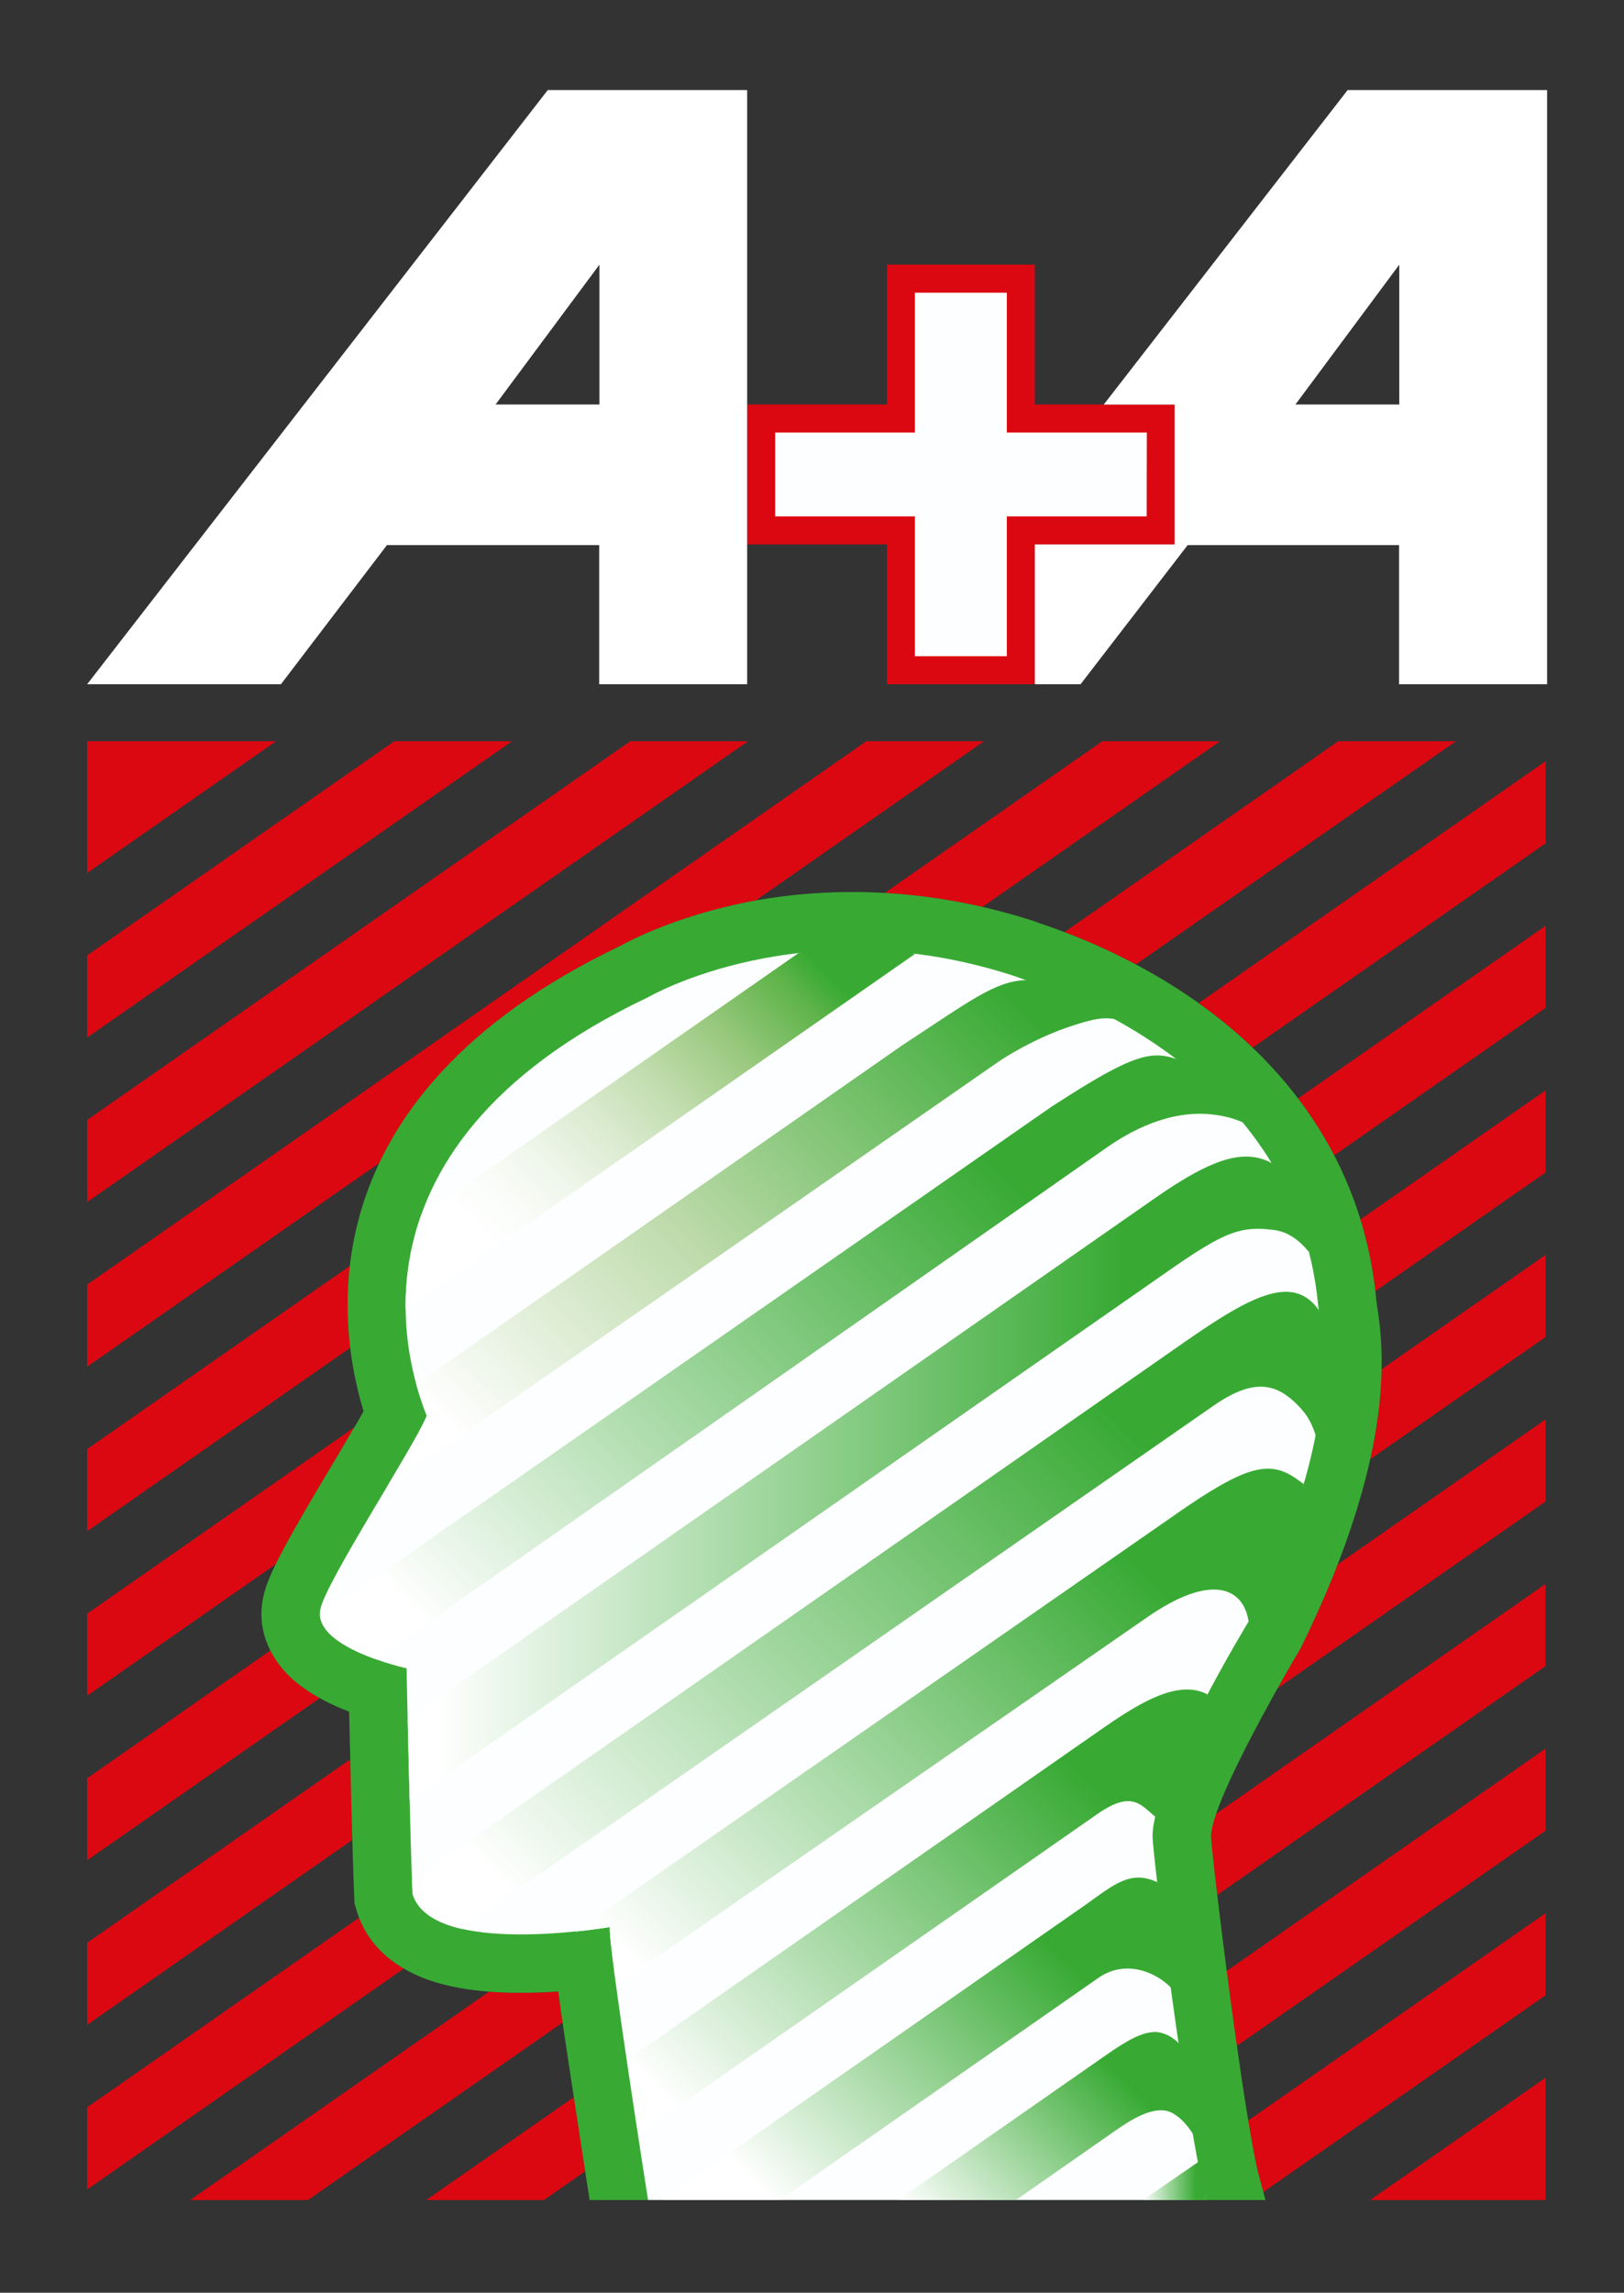
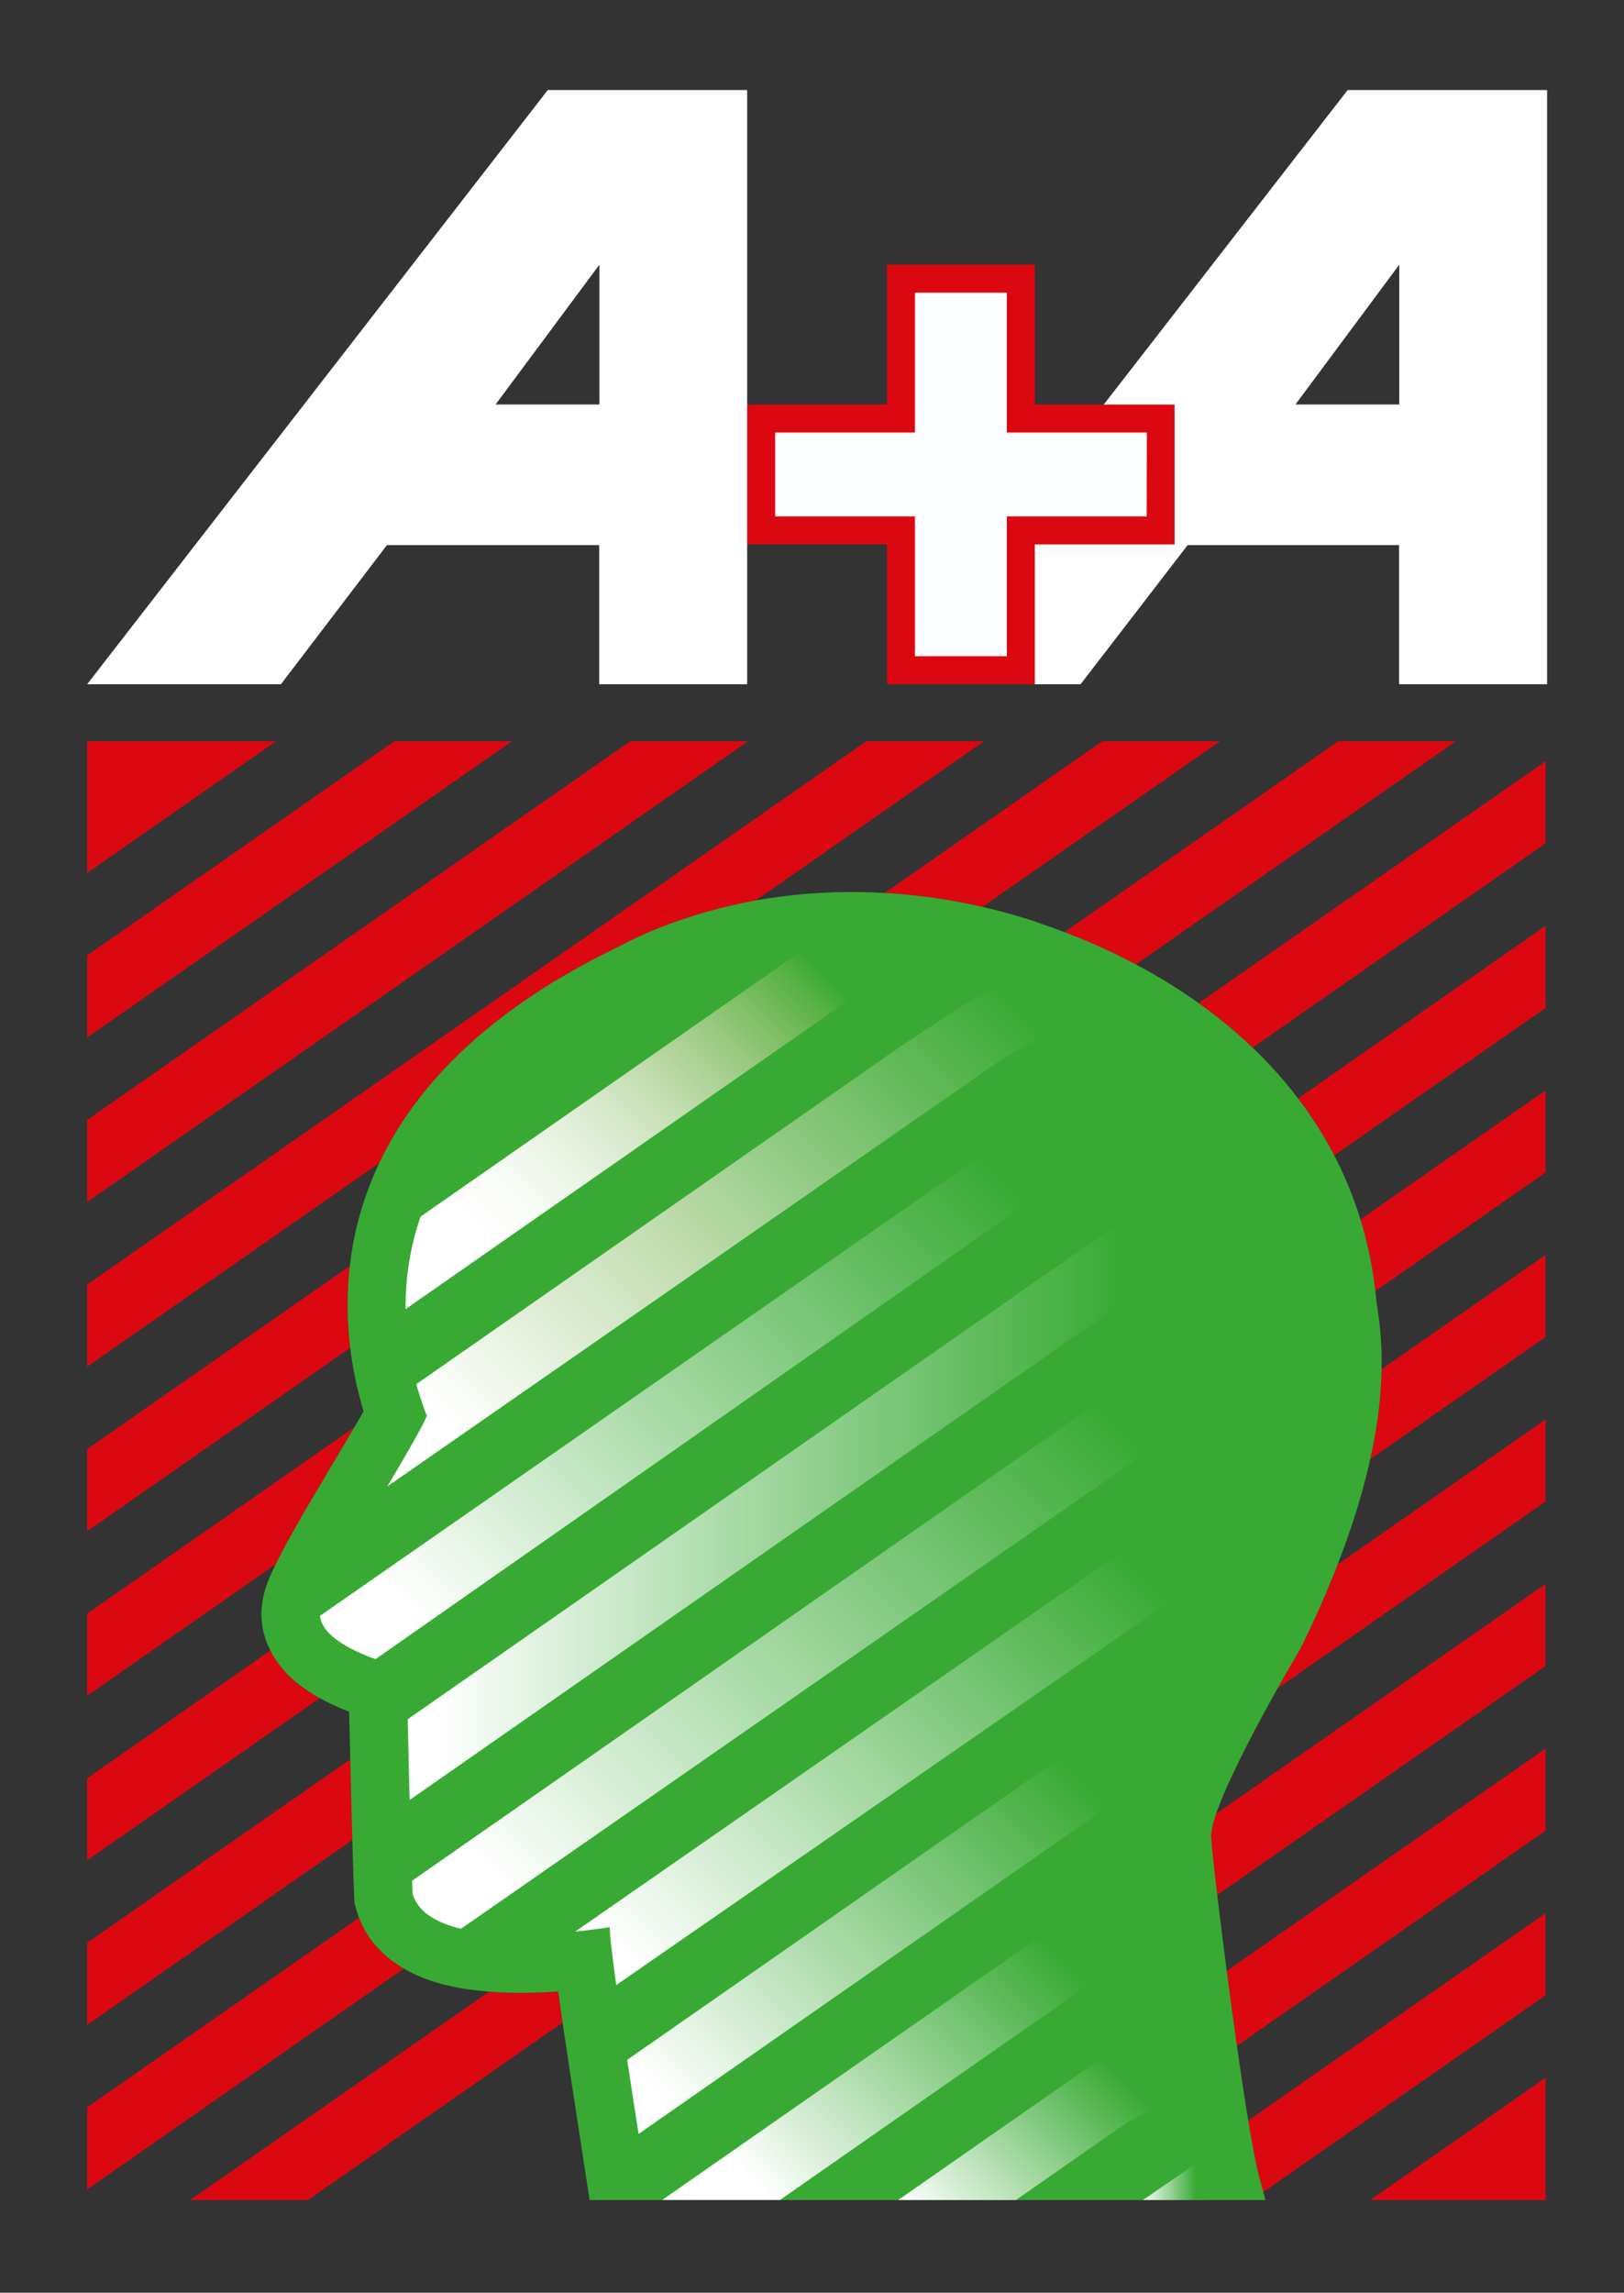
<svg xmlns="http://www.w3.org/2000/svg" xmlns:xlink="http://www.w3.org/1999/xlink" version="1.1" id="_x32_019_editierbar" x="0px" y="0px" viewBox="0 0 226.77 320.07" style="enable-background:new 0 0 226.77 320.07;" xml:space="preserve">
  <rect x="0" y="0" width="226.77" height="320.07" fill="#333333" stroke="none" />
  <style type="text/css">
	.st0{fill:#DC0811;}
	.st1{fill:#38AA34;}
	.st2{fill:#FDFEFF;}
	
		.st3{clip-path:url(#SVGID_00000182518004956544753210000002311806551470795940_);fill:url(#SVGID_00000101815344163148716820000000637299163063627952_);}
	
		.st4{clip-path:url(#SVGID_00000165234693378564616320000003960930330369381556_);fill:url(#SVGID_00000114049975680088699930000015378558519728874157_);}
	
		.st5{clip-path:url(#SVGID_00000023985546175532320950000011103196781064734340_);fill:url(#SVGID_00000135665343385082086050000004646170021297662092_);}
	
		.st6{clip-path:url(#SVGID_00000105425047483515271010000012742691730638870712_);fill:url(#SVGID_00000159428536730717193940000003908596194871965062_);}
	
		.st7{clip-path:url(#SVGID_00000033332642408062307600000005111226003846964364_);fill:url(#SVGID_00000046299819134559291840000011467040652960674692_);}
	
		.st8{clip-path:url(#SVGID_00000019660395908474393370000008530748421119261375_);fill:url(#SVGID_00000044884203296804035840000004390827233374912141_);}
	
		.st9{clip-path:url(#SVGID_00000084519929184355160440000011800458816256839839_);fill:url(#SVGID_00000147206805637556270960000012176508655238111112_);}
	
		.st10{clip-path:url(#SVGID_00000067194026649092381410000011237981328121736336_);fill:url(#SVGID_00000017481821269879480670000000557376299851528330_);}
	
		.st11{clip-path:url(#SVGID_00000013179426855766728610000008398376456096890017_);fill:url(#SVGID_00000167388767365103239260000003420619394486430899_);}
	
		.st12{clip-path:url(#SVGID_00000181048422084669209340000004246445781638778039_);fill:url(#SVGID_00000044147544730226986080000011071705018035687358_);}
	.st13{fill-rule:evenodd;clip-rule:evenodd;fill:#FDFEFF;}
	.st14{fill:#FFFFFF;}
</style>
  <g>
    <polygon class="st0" points="12.17,103.48 38.54,103.48 12.17,121.87  " />
    <polygon class="st0" points="191.33,307.13 215.82,307.13 215.82,290.06  " />
    <polygon class="st0" points="12.17,156.35 88.01,103.48 104.45,103.48 12.17,167.81  " />
    <polygon class="st0" points="12.17,133.38 55.06,103.48 71.49,103.48 12.17,144.84  " />
    <g>
      <path class="st0" d="M12.17,179.33l108.8-75.85h16.43l-31.89,22.24c-0.78,0.14-1.53,0.29-2.26,0.45    c-5.15,1.1-9.25,2.55-12.06,3.73c-2.3,0.95-3.82,1.75-4.47,2.11c-18.81,8.99-28.77,19.88-33.75,30.34l-40.8,28.44V179.33z" />
      <path class="st0" d="M123.54,124.66l30.38-21.18h16.43l-33.17,23.13C132.41,125.51,127.84,124.9,123.54,124.66" />
      <path class="st0" d="M12.17,202.3l36.68-25.57c-0.48,4.17-0.36,8.04,0.06,11.42l-36.74,25.61V202.3z" />
      <path class="st0" d="M148.64,130.13l38.23-26.65h16.43l-44.69,31.16c-2.42-1.28-4.67-2.33-6.65-3.18    C150.76,130.95,149.64,130.51,148.64,130.13" />
      <path class="st0" d="M12.17,225.27l37.32-26.02c-1.38,2.36-3.04,5.14-4.68,7.91c-1.77,2.98-3.51,5.96-4.85,8.41    c-0.55,1.02-1.04,1.96-1.45,2.79l-26.34,18.37V225.27z" />
      <path class="st0" d="M167.38,140.04l48.44-33.77v11.46l-40.91,28.52C172.45,143.89,169.89,141.83,167.38,140.04" />
      <path class="st0" d="M12.17,248.25l25.59-17.84c0.79,1.56,1.84,2.8,2.77,3.69c1.28,1.22,2.74,2.2,4.12,2.96L12.17,259.7V248.25z" />
      <path class="st0" d="M181.26,153.34l34.56-24.09v11.46l-29.52,20.58C184.81,158.4,183.1,155.76,181.26,153.34" />
      <path class="st0" d="M12.17,271.22l36.75-25.62c0.09,3.7,0.19,7.7,0.29,11.25l-37.04,25.82V271.22z" />
      <path class="st0" d="M189.97,170.24l25.85-18.02v11.46l-23.77,16.56C191.64,176.68,190.93,173.35,189.97,170.24" />
      <path class="st0" d="M12.17,294.19l37.97-26.47c1.31,3.42,3.76,5.65,6.25,7.1l-44.22,30.83V294.19z" />
      <path class="st0" d="M26.56,307.13l41.72-29.08c1.4,0.11,2.77,0.15,4.05,0.16c1.94,0.01,3.86-0.07,5.63-0.18    c0.18,1.34,0.39,2.79,0.61,4.31L43,307.13H26.56z" />
      <path class="st0" d="M192.91,191.16l22.91-15.97v11.46l-24.5,17.07c0.63-2.8,1.04-5.36,1.28-7.67    C192.79,194.26,192.88,192.63,192.91,191.16" />
-       <polygon class="st0" points="59.52,307.13 80.14,292.76 81.72,303.11 75.95,307.13   " />
      <path class="st0" d="M186.77,218.41l29.05-20.25v11.45l-37.47,26.12c1.67-2.98,2.97-5.18,3.23-5.61    C183.64,225.96,185.35,222.06,186.77,218.41" />
      <path class="st0" d="M169.79,253.22l46.02-32.09v11.46l-45.86,31.97c-0.53-4.48-0.87-7.65-0.87-8.23    C169.09,255.59,169.35,254.52,169.79,253.22" />
      <path class="st0" d="M171.28,275.16l44.54-31.05v11.45l-43.12,30.06C172.21,282.17,171.73,278.58,171.28,275.16" />
      <path class="st0" d="M174.29,296.04l41.53-28.95v11.45l-39.43,27.49l-0.36-1.36C175.56,303.17,174.95,300.03,174.29,296.04" />
      <path class="st1" d="M50.77,197.02C47.3,185.6,41.93,153.38,86.71,132c0.65-0.36,2.17-1.16,4.47-2.11    c2.82-1.17,6.92-2.62,12.06-3.73c10.22-2.19,24.83-2.87,41.22,2.46c0.58,0.25,3.66,1.2,7.5,2.84c4.2,1.8,9.69,4.52,15.25,8.46    c11.15,7.91,23.08,21.1,24.99,41.72c0.09,0.86,0.38,2.32,0.56,4.44c0.21,2.49,0.29,5.79-0.15,9.98    c-0.87,8.2-3.85,19.57-11.01,34.07c-0.84,1.38-12.49,21.19-12.49,26.21c0,2.2,4.81,41.62,6.94,48.33l0.65,2.46H82.33    c0,0-1.19-7.73-2.61-17.02c-0.65-4.25-1.29-8.55-1.77-12.09c-1.77,0.12-3.69,0.19-5.63,0.18c-3.59-0.02-7.9-0.34-11.75-1.55    c-3.65-1.16-8.97-3.83-10.78-9.96l-0.29-0.96l-0.04-1c-0.24-5.54-0.53-18.18-0.71-25.78c-0.57-0.22-1.15-0.45-1.72-0.71    c-1.89-0.84-4.43-2.16-6.52-4.14c-2.12-2.03-4.85-5.91-3.75-11.13c0.31-1.51,0.95-2.95,1.35-3.79c0.47-1.01,1.1-2.24,1.84-3.61    c1.34-2.46,3.07-5.43,4.85-8.42c1.7-2.87,3.43-5.75,4.84-8.17C50.05,198.29,50.43,197.63,50.77,197.02" />
-       <path class="st2" d="M90.47,139.23c0,0,21.58-12.62,51.12-2.99c2.32,0.99,39.26,11.16,42.49,46.14    c0.33,3.32,3.98,16.27-9.63,43.82c0,0-13.51,22.17-13.51,30.13c0,2.79,4.88,41.17,7.48,50.79l-77.93,0c0,0-5.66-35.95-5.34-38.11    c0,0-24.9,4.32-27.55-4.64c-0.33-7.64-0.77-28.82-0.83-31.47c0,0-13.16-2.89-12.03-8.25c0.66-3.65,13.23-22.93,14.85-27    C57.94,193.34,44.99,160.81,90.47,139.23" />
    </g>
    <g>
      <defs>
        <path id="SVGID_1_" d="M111.49,133.06l-52.76,36.78c-1.6,4.62-2.13,9.02-2.09,12.91l71.15-49.6c-2.99-0.37-3.03-5-5.74-5     C119.31,128.15,113.91,132.78,111.49,133.06" />
      </defs>
      <clipPath id="SVGID_00000007390717904021465280000005711844916511573665_">
        <use xlink:href="#SVGID_1_" style="overflow:visible;" />
      </clipPath>
      <linearGradient id="SVGID_00000090259763695312145960000004884738068419752881_" gradientUnits="userSpaceOnUse" x1="-18.024" y1="152.948" x2="-15.629" y2="152.948" gradientTransform="matrix(25.211 -25.211 -25.211 -25.211 4372.269 3589.622)">
        <stop offset="0" style="stop-color:#FFFFFF" />
        <stop offset="0.17" style="stop-color:#FFFFFF" />
        <stop offset="0.233" style="stop-color:#FBFDFA" />
        <stop offset="0.323" style="stop-color:#F0F7EC" />
        <stop offset="0.429" style="stop-color:#DDECD3" />
        <stop offset="0.55" style="stop-color:#C2DDAF" />
        <stop offset="0.681" style="stop-color:#9AC97F" />
        <stop offset="0.819" style="stop-color:#5DB348" />
        <stop offset="0.874" style="stop-color:#38AA34" />
        <stop offset="1" style="stop-color:#38AA34" />
      </linearGradient>
      <polygon style="clip-path:url(#SVGID_00000007390717904021465280000005711844916511573665_);fill:url(#SVGID_00000090259763695312145960000004884738068419752881_);" points="    31.54,157.69 92.2,97.03 152.86,157.69 92.2,218.35   " />
    </g>
    <g>
      <defs>
        <path id="SVGID_00000168089614276811703560000006017125679545509763_" d="M125.98,145.93l-67.85,47.3     c0.59,2.15,1.19,3.69,1.47,4.42c-0.63,1.59-2.92,5.48-5.52,9.86l85.34-59.29c1.19-0.83,5.11-3.21,9.34-4.69     c3.88-1.36,5.48-1.57,7-1.23c-1.69-0.38,0.68-4.78-1.27-5.63c-2.49-1.08-9.87,0.63-11.23,0.15     C138.93,136.98,135.52,139.68,125.98,145.93" />
      </defs>
      <clipPath id="SVGID_00000074412662136585037280000005394789360882087349_">
        <use xlink:href="#SVGID_00000168089614276811703560000006017125679545509763_" style="overflow:visible;" />
      </clipPath>
      <linearGradient id="SVGID_00000113346356570654597370000010081083864441463689_" gradientUnits="userSpaceOnUse" x1="-15.835" y1="152.341" x2="-13.441" y2="152.341" gradientTransform="matrix(34.829 -34.829 -34.829 -34.829 5919.169 4969.562)">
        <stop offset="0" style="stop-color:#FFFFFF" />
        <stop offset="0.104" style="stop-color:#FFFFFF" />
        <stop offset="0.457" style="stop-color:#BEDBAB" />
        <stop offset="0.929" style="stop-color:#38AA34" />
        <stop offset="1" style="stop-color:#38AA34" />
      </linearGradient>
      <polygon style="clip-path:url(#SVGID_00000074412662136585037280000005394789360882087349_);fill:url(#SVGID_00000113346356570654597370000010081083864441463689_);" points="    18.73,172.17 104.88,86.02 191.03,172.17 104.88,258.32   " />
    </g>
    <g>
      <defs>
        <path id="SVGID_00000166660435659085090420000007124542227830793888_" d="M146.9,154.45L44.69,225.57     c0.25,2.81,4.39,4.85,7.75,6.05l102.09-71.41c3.24-2.27,8.61-5.23,14.53-4.65c1.99,0.2,3.34,0.62,4.71,1.22     c-1.5-1.82,2.64-4.61,1-6.15c-1.5-1.4-8.89-1.58-10.44-2.76c-0.89-0.32-1.82-0.53-2.74-0.53     C158.63,147.35,154.98,149.24,146.9,154.45" />
      </defs>
      <clipPath id="SVGID_00000009569955743120626960000003949200228869171639_">
        <use xlink:href="#SVGID_00000166660435659085090420000007124542227830793888_" style="overflow:visible;" />
      </clipPath>
      <linearGradient id="SVGID_00000088121448477958491310000007211134676041928845_" gradientUnits="userSpaceOnUse" x1="-14.982" y1="152.063" x2="-12.587" y2="152.063" gradientTransform="matrix(41.596 -41.596 -41.596 -41.596 7006.665 5942.523)">
        <stop offset="0" style="stop-color:#FFFFFF" />
        <stop offset="0.077" style="stop-color:#FFFFFF" />
        <stop offset="0.791" style="stop-color:#38AA34" />
        <stop offset="1" style="stop-color:#38AA34" />
      </linearGradient>
      <polygon style="clip-path:url(#SVGID_00000009569955743120626960000003949200228869171639_);fill:url(#SVGID_00000088121448477958491310000007211134676041928845_);" points="    2.55,189.49 109.13,82.9 215.71,189.49 109.13,296.07   " />
    </g>
    <g>
      <defs>
        <path id="SVGID_00000154417716266602929060000005085014676289159093_" d="M161.11,167.38L56.93,240.01     c0.08,3.3,0.17,7.33,0.27,11.27l106.98-74.58c7.03-4.82,9.27-5.57,13.72-4.99c1.96,0.26,3.55,1.42,4.88,3.09     c-0.54-2.11,3.54-5.03,2.76-6.93c-0.93-2.29-6.77-3.51-7.98-5.51c-1.13-0.61-2.3-0.9-3.57-0.9     C170.67,161.46,166.66,163.51,161.11,167.38" />
      </defs>
      <clipPath id="SVGID_00000161609652431781474050000017505048169629068936_">
        <use xlink:href="#SVGID_00000154417716266602929060000005085014676289159093_" style="overflow:visible;" />
      </clipPath>
      <linearGradient id="SVGID_00000145028073376520177110000016224002755644491650_" gradientUnits="userSpaceOnUse" x1="-14.25" y1="147.823" x2="-11.855" y2="147.823" gradientTransform="matrix(52.555 0 0 -52.555 805.821 7975.207)">
        <stop offset="0" style="stop-color:#FFFFFF" />
        <stop offset="0.033" style="stop-color:#FFFFFF" />
        <stop offset="0.791" style="stop-color:#38AA34" />
        <stop offset="1" style="stop-color:#38AA34" />
      </linearGradient>
      <rect x="56.93" y="161.46" style="clip-path:url(#SVGID_00000161609652431781474050000017505048169629068936_);fill:url(#SVGID_00000145028073376520177110000016224002755644491650_);" width="125.86" height="89.82" />
    </g>
    <g>
      <defs>
        <path id="SVGID_00000049926513303952220090000002842245054543726214_" d="M163.06,188.99L57.54,262.56l0.07,1.82     c0.77,2.6,3.41,4.08,6.76,4.88l104.88-72.88c6.01-4.23,9.2-3.28,12.47,0.32c1.06,1.17,1.63,2.5,2.04,3.82l1.34-1.02     c0.65-3.6,4.33-6.24,4.34-8.69c0.02-3.69-5.05-6.47-5.25-7.86c-1.23-1.8-2.8-2.61-4.63-2.61     C175.46,180.34,169.88,184.21,163.06,188.99" />
      </defs>
      <clipPath id="SVGID_00000056422060504591463500000003818670010399718591_">
        <use xlink:href="#SVGID_00000049926513303952220090000002842245054543726214_" style="overflow:visible;" />
      </clipPath>
      <linearGradient id="SVGID_00000147932067393285769770000016500850378364311737_" gradientUnits="userSpaceOnUse" x1="-14.877" y1="151.745" x2="-12.482" y2="151.745" gradientTransform="matrix(43.656 -43.656 -43.656 -43.656 7343.26 6252.175)">
        <stop offset="0" style="stop-color:#FFFFFF" />
        <stop offset="0.071" style="stop-color:#FFFFFF" />
        <stop offset="0.791" style="stop-color:#38AA34" />
        <stop offset="1" style="stop-color:#38AA34" />
      </linearGradient>
      <polygon style="clip-path:url(#SVGID_00000056422060504591463500000003818670010399718591_);fill:url(#SVGID_00000147932067393285769770000016500850378364311737_);" points="    13.08,224.8 121.52,116.35 229.96,224.8 121.52,333.24   " />
    </g>
    <g>
      <defs>
        <path id="SVGID_00000113326998323309199480000010151763125330393743_" d="M163.5,211.87l-83.19,57.79     c2.88-0.29,4.85-0.63,4.85-0.63c-0.08,0.6,0.3,3.79,0.89,8.09l73.9-51.18c9.27-6.53,13.77-4.23,14.41,0.52l0.13-0.23     c2.02-4.1,6.13-6.8,7.46-10.27c1.03-2.7-0.62-6.3,0.07-8.64l0.04-0.12c-1.72-1.35-3.17-2.17-5.01-2.17     C174.22,205.02,170.49,206.95,163.5,211.87" />
      </defs>
      <clipPath id="SVGID_00000114033575389989951730000006070051214205543350_">
        <use xlink:href="#SVGID_00000113326998323309199480000010151763125330393743_" style="overflow:visible;" />
      </clipPath>
      <linearGradient id="SVGID_00000021083633715281291230000012815159779898562945_" gradientUnits="userSpaceOnUse" x1="-16.194" y1="151.573" x2="-13.799" y2="151.573" gradientTransform="matrix(34.643 -34.643 -34.643 -34.643 5902.458 4971.652)">
        <stop offset="0" style="stop-color:#FFFFFF" />
        <stop offset="0.033" style="stop-color:#FFFFFF" />
        <stop offset="0.791" style="stop-color:#38AA34" />
        <stop offset="1" style="stop-color:#38AA34" />
      </linearGradient>
      <polygon style="clip-path:url(#SVGID_00000114033575389989951730000006070051214205543350_);fill:url(#SVGID_00000021083633715281291230000012815159779898562945_);" points="    44.27,241.07 131.18,154.15 218.1,241.07 131.18,327.98   " />
    </g>
    <g>
      <defs>
        <path id="SVGID_00000128452250901817284800000014098006302047480491_" d="M153.81,241.4l-66.23,46.16     c0.54,3.6,1.1,7.21,1.59,10.34l63.84-44.5c4.99-3.55,6.22-1.51,8.3,0.22c0.59-2.57,5.65-4.81,7.17-8.14     c1.22-2.68-1.2-6.41,0.14-8.93c-0.9-0.48-1.86-0.69-2.87-0.69C162.31,235.85,158.22,238.32,153.81,241.4" />
      </defs>
      <clipPath id="SVGID_00000108309448718713477520000013903360320704082069_">
        <use xlink:href="#SVGID_00000128452250901817284800000014098006302047480491_" style="overflow:visible;" />
      </clipPath>
      <linearGradient id="SVGID_00000083091284627637433370000013263430942662537897_" gradientUnits="userSpaceOnUse" x1="-17.591" y1="151.346" x2="-15.197" y2="151.346" gradientTransform="matrix(29.395 -29.395 -29.395 -29.395 5059.064 4233.475)">
        <stop offset="0" style="stop-color:#FFFFFF" />
        <stop offset="0.06" style="stop-color:#FFFFFF" />
        <stop offset="0.791" style="stop-color:#38AA34" />
        <stop offset="1" style="stop-color:#38AA34" />
      </linearGradient>
      <polygon style="clip-path:url(#SVGID_00000108309448718713477520000013903360320704082069_);fill:url(#SVGID_00000083091284627637433370000013263430942662537897_);" points="    56.55,266.88 128.1,195.34 199.64,266.88 128.1,338.42   " />
    </g>
    <g>
      <defs>
        <path id="SVGID_00000039832674862071027780000017904276454208066732_" d="M151.69,265.84l-59.22,41.28h16.44l44.46-31     c4.01-2.79,8.38-0.53,10.19,1.42c-0.3-2.28,4.65-4.61,4.39-6.72c-0.37-3.01-5.95-5.7-6.21-7.99c-0.93-0.47-1.96-0.72-2.79-0.72     C156.62,262.13,154.54,263.79,151.69,265.84" />
      </defs>
      <clipPath id="SVGID_00000097497597875597841390000004782241659024946089_">
        <use xlink:href="#SVGID_00000039832674862071027780000017904276454208066732_" style="overflow:visible;" />
      </clipPath>
      <linearGradient id="SVGID_00000003814179632939088280000016715509343746384801_" gradientUnits="userSpaceOnUse" x1="-19.677" y1="151.154" x2="-17.283" y2="151.154" gradientTransform="matrix(23.681 -23.681 -23.681 -23.681 4144.352 3427.069)">
        <stop offset="0" style="stop-color:#FFFFFF" />
        <stop offset="0.132" style="stop-color:#FFFFFF" />
        <stop offset="0.791" style="stop-color:#38AA34" />
        <stop offset="1" style="stop-color:#38AA34" />
      </linearGradient>
      <polygon style="clip-path:url(#SVGID_00000097497597875597841390000004782241659024946089_);fill:url(#SVGID_00000003814179632939088280000016715509343746384801_);" points="    69.97,284.63 127.92,226.68 185.87,284.63 127.92,342.58   " />
    </g>
    <g>
      <defs>
        <path id="SVGID_00000035494463328576070890000002415250386729429135_" d="M154.57,286.81l-29.15,20.32h16.44l13.92-9.71     c2.66-1.86,5.74-3.65,7.97-2.41c1.33,0.74,2.34,2.04,3.15,3.42c-0.4-2.38,3.74-5.52,3.33-8.29c-0.23-1.55-5.33-3.22-5.55-4.83     c-0.99-1.01-2.27-1.64-3.39-1.64C159.43,283.68,157.3,284.91,154.57,286.81" />
      </defs>
      <clipPath id="SVGID_00000133508008857023195530000016620726716370789030_">
        <use xlink:href="#SVGID_00000035494463328576070890000002415250386729429135_" style="overflow:visible;" />
      </clipPath>
      <linearGradient id="SVGID_00000120550352113532025830000015362716950667603091_" gradientUnits="userSpaceOnUse" x1="-27.869" y1="150.176" x2="-25.475" y2="150.176" gradientTransform="matrix(12.733 -12.733 -12.733 -12.733 2396.814 1868.815)">
        <stop offset="0" style="stop-color:#FFFFFF" />
        <stop offset="0.791" style="stop-color:#38AA34" />
        <stop offset="1" style="stop-color:#38AA34" />
      </linearGradient>
      <polygon style="clip-path:url(#SVGID_00000133508008857023195530000016620726716370789030_);fill:url(#SVGID_00000120550352113532025830000015362716950667603091_);" points="    113.7,295.41 145.87,263.24 178.04,295.4 145.87,327.57   " />
    </g>
    <g>
      <defs>
        <path id="SVGID_00000049939199272279619860000001142199157979944093_" d="M159.6,307.13h8.84c-0.34-1.26-0.55-3.25-0.95-5.43     L159.6,307.13z" />
      </defs>
      <clipPath id="SVGID_00000008110170338518143350000004096887018049044406_">
        <use xlink:href="#SVGID_00000049939199272279619860000001142199157979944093_" style="overflow:visible;" />
      </clipPath>
      <linearGradient id="SVGID_00000041974542492812620960000008245452576587799974_" gradientUnits="userSpaceOnUse" x1="-64.871" y1="82.302" x2="-62.283" y2="82.302" gradientTransform="matrix(3.612 0 0 -3.612 393.898 601.657)">
        <stop offset="0" style="stop-color:#FFFFFF" />
        <stop offset="0.791" style="stop-color:#38AA34" />
        <stop offset="1" style="stop-color:#38AA34" />
      </linearGradient>
      <polygon style="clip-path:url(#SVGID_00000008110170338518143350000004096887018049044406_);fill:url(#SVGID_00000041974542492812620960000008245452576587799974_);" points="    159.6,301.91 168.95,301.68 168.7,307.13 159.6,307.13   " />
    </g>
  </g>
  <polygon class="st0" points="123.86,36.95 123.86,56.47 104.34,56.47 104.34,76 123.86,76 123.86,95.52 144.5,95.52 144.5,76   164.02,76 164.02,56.47 144.5,56.47 144.5,36.95 " />
  <polygon class="st13" points="108.24,60.38 127.76,60.38 127.76,40.86 140.59,40.86 140.59,60.38 160.14,60.38 160.12,72.09   140.59,72.09 140.59,91.61 127.76,91.61 127.76,72.09 108.24,72.09 " />
  <path class="st14" d="M195.39,36.95v19.52h-14.5L195.39,36.95z M188.18,12.57l-34.06,43.91h9.9V76H144.5v19.52h6.39l14.95-19.42  l29.52,0l0,19.42h20.67V12.57H188.18z" />
  <path class="st14" d="M83.7,36.95v19.52H69.2L83.7,36.95z M76.49,12.57L12.17,95.52h27.06l14.8-19.42h29.64l0,19.42h20.66V12.57  H76.49z" />
</svg>